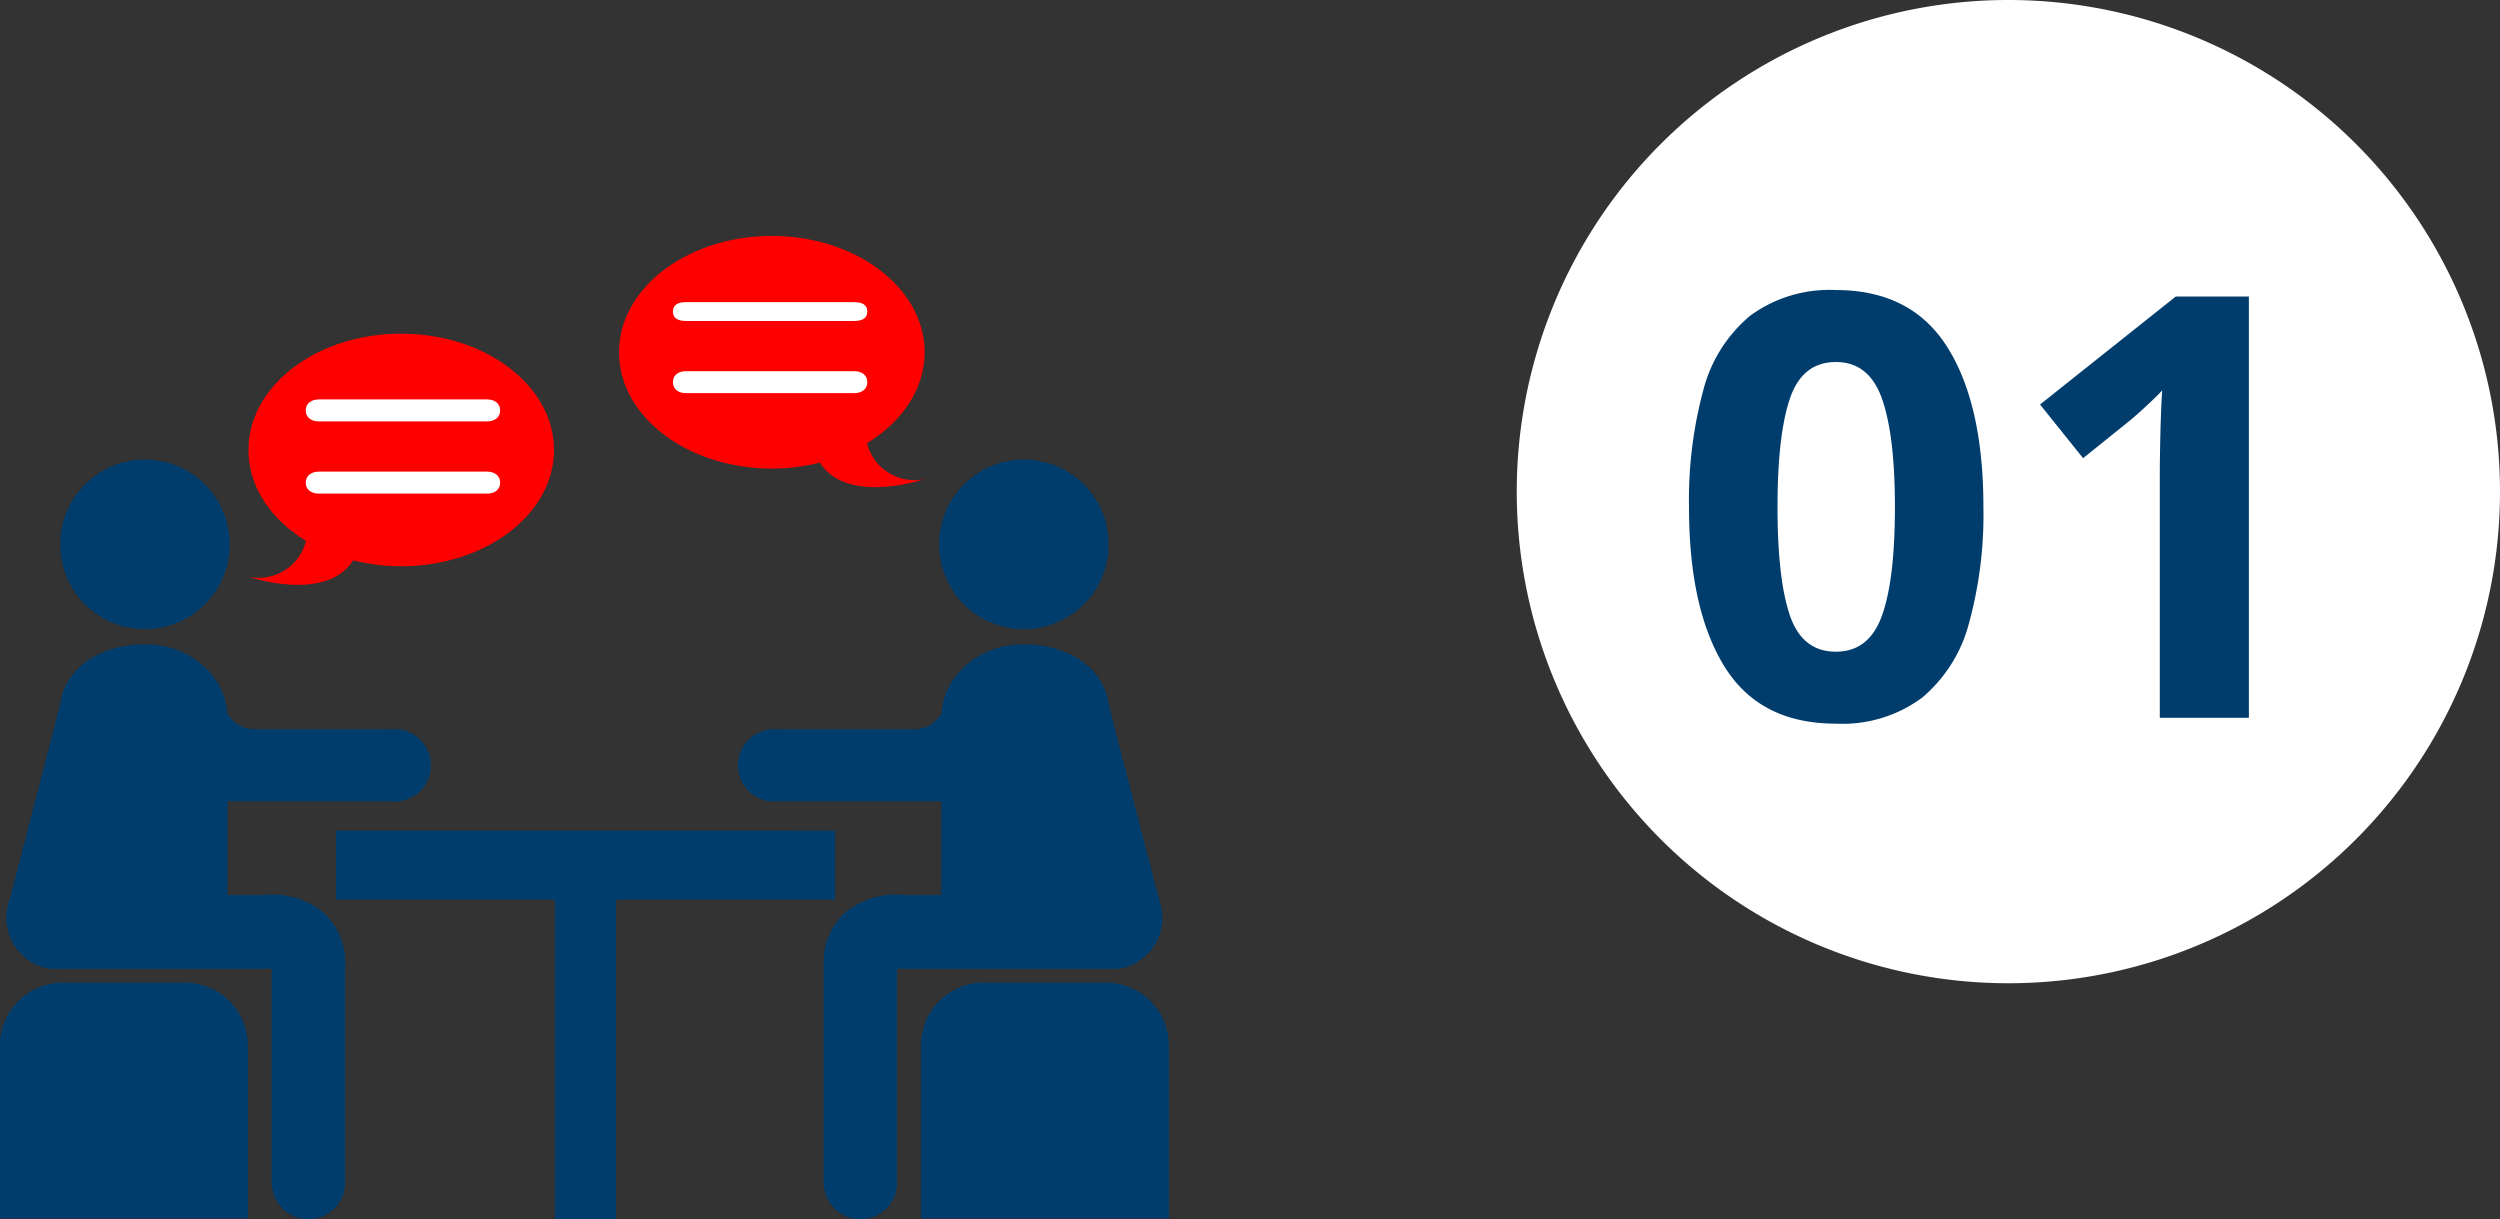
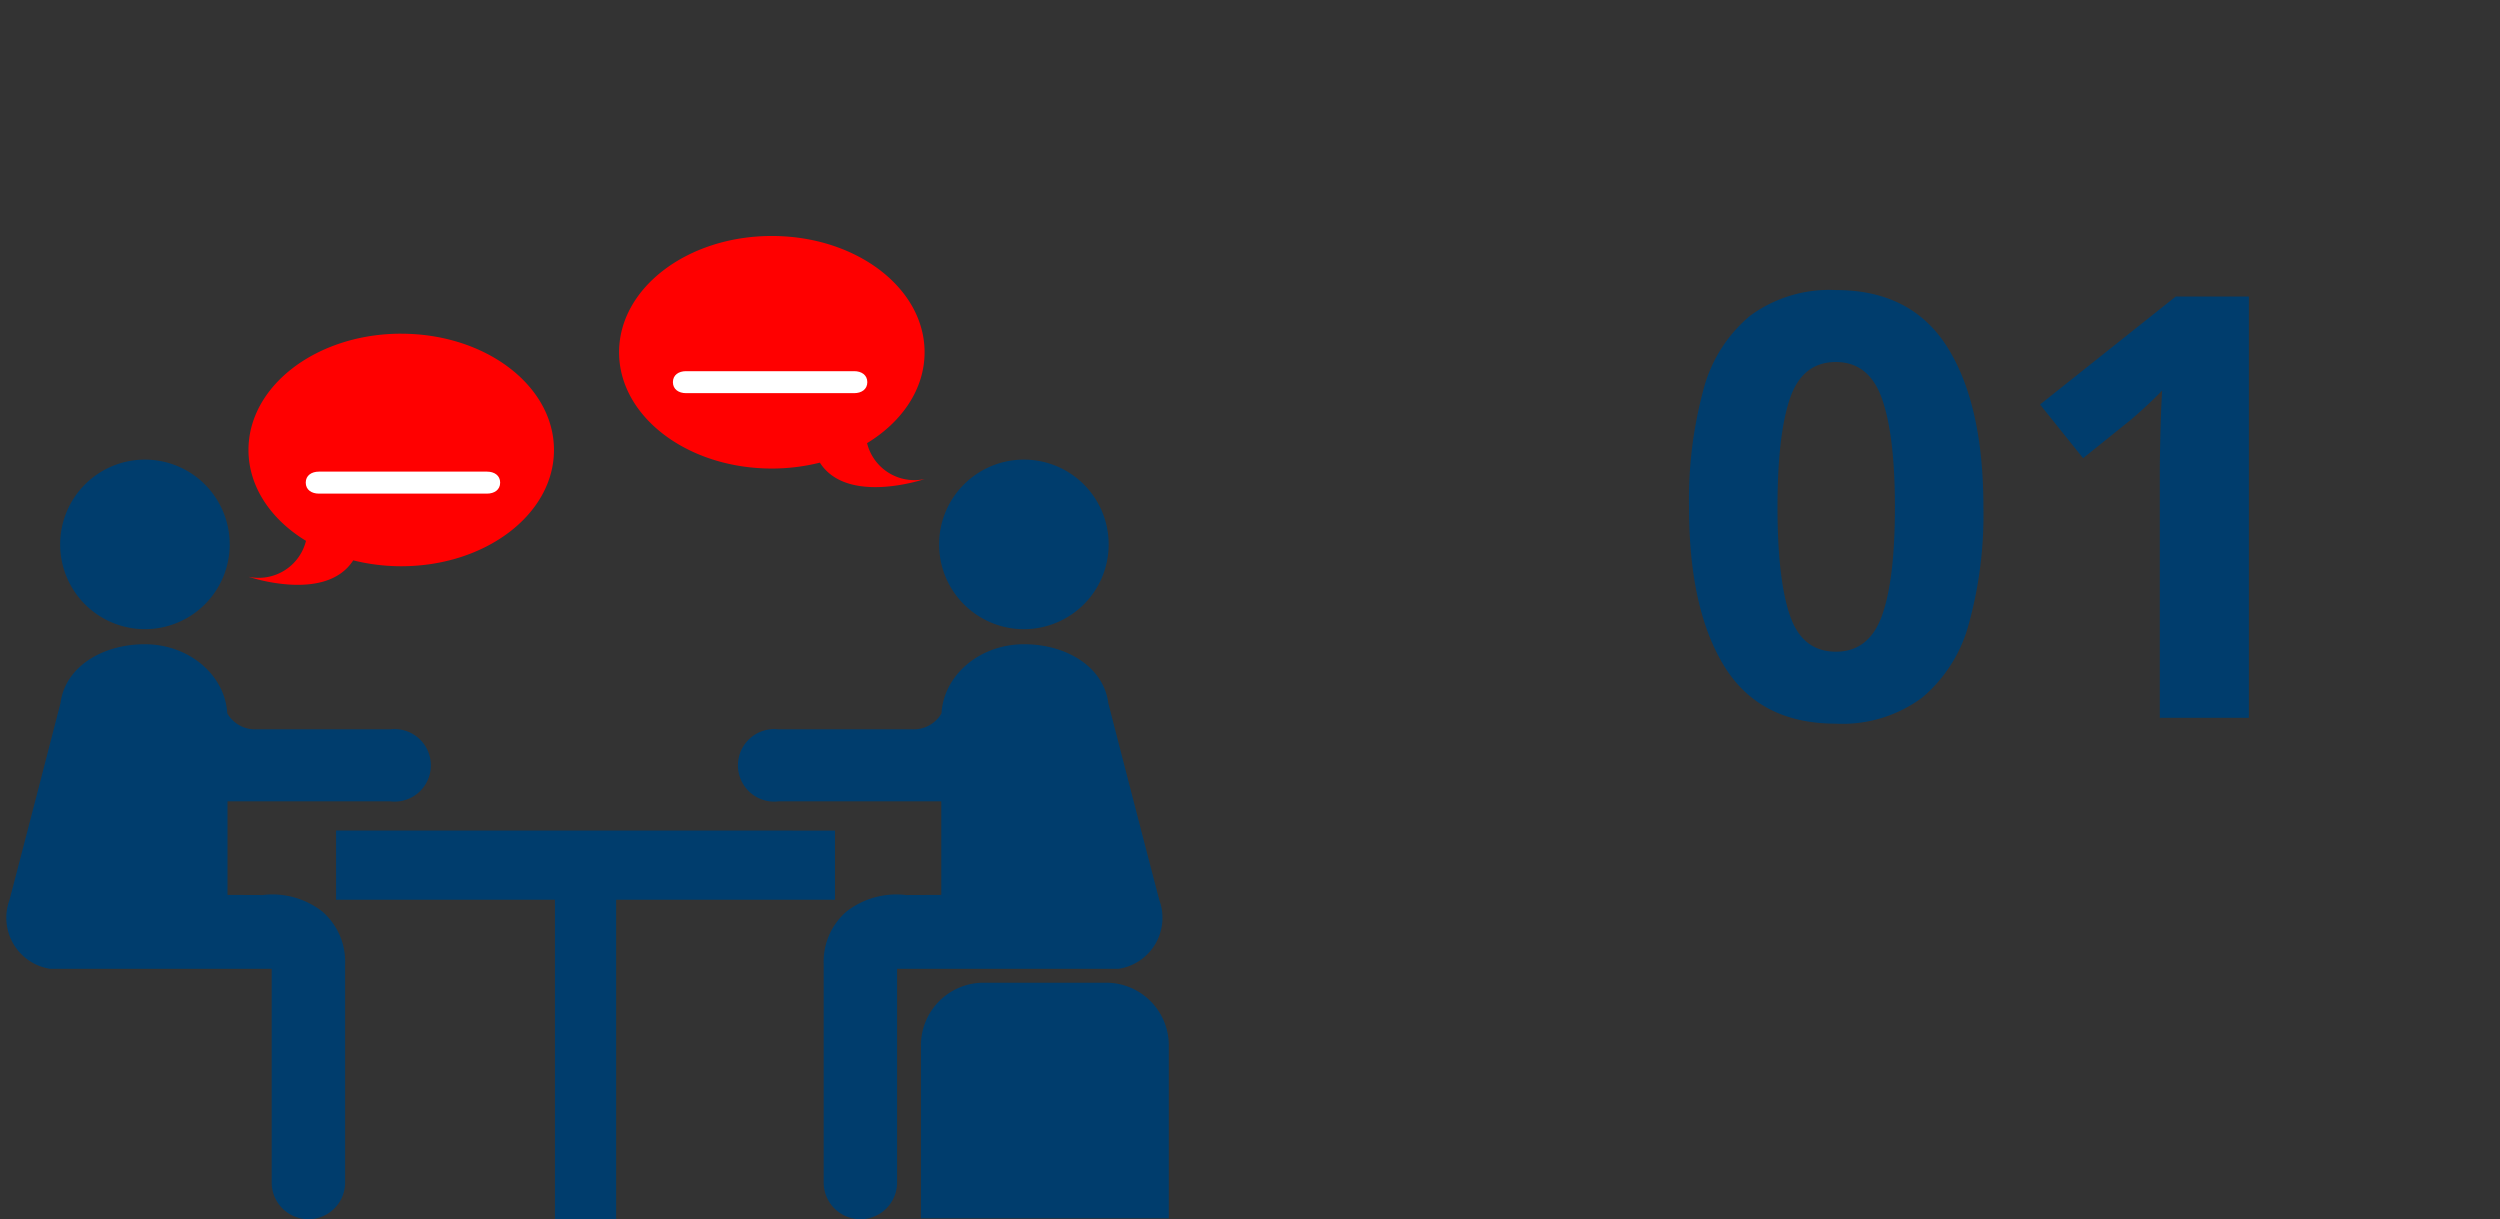
<svg xmlns="http://www.w3.org/2000/svg" width="254.26" height="124" viewBox="0 0 254.26 124">
  <rect x="0" y="0" width="254.26" height="124" fill="#333333" stroke="none" />
  <defs>
    <clipPath id="clip-path">
      <rect id="長方形_6934" data-name="長方形 6934" width="118.872" height="100" fill="red" />
    </clipPath>
  </defs>
  <g id="tesco_future_01_01" transform="translate(-478.74 -3919)">
-     <path id="パス_42372" data-name="パス 42372" d="M50,0A50,50,0,1,1,0,50,50,50,0,0,1,50,0Z" transform="translate(633 3919)" fill="#fff" />
    <path id="パス_42371" data-name="パス 42371" d="M-36.54-21.42A41.633,41.633,0,0,1-38.01-9.6a14.76,14.76,0,0,1-4.77,7.56A13.613,13.613,0,0,1-51.54.6q-7.74,0-11.34-5.82t-3.6-16.2a42.776,42.776,0,0,1,1.44-11.85,14.6,14.6,0,0,1,4.74-7.59,13.613,13.613,0,0,1,8.76-2.64q7.68,0,11.34,5.82T-36.54-21.42Zm-20.94,0q0,7.32,1.26,11.01t4.68,3.69q3.36,0,4.68-3.66t1.32-11.04q0-7.32-1.32-11.04t-4.68-3.72q-3.42,0-4.68,3.72T-57.48-21.42ZM-9.54,0H-18.6V-24.78q0-1.5.06-4.05t.18-4.47q-.3.36-1.29,1.29t-1.83,1.65L-26.4-26.4l-4.38-5.46,13.8-10.98h7.44Z" transform="translate(717 3992)" fill="#003d6d" />
    <g id="グループ_9075" data-name="グループ 9075" transform="translate(478.74 3943)">
      <path id="パス_42236" data-name="パス 42236" d="M107.039,189.362V196.4H129.3v32.5h6.223V196.4h22.259v-7.034Z" transform="translate(-72.859 -128.894)" fill="#003d6d" />
      <g id="グループ_9074" data-name="グループ 9074">
        <g id="グループ_9073" data-name="グループ 9073" clip-path="url(#clip-path)">
          <path id="パス_42237" data-name="パス 42237" d="M36.4,79.846a8.622,8.622,0,1,1-8.622-8.622A8.622,8.622,0,0,1,36.4,79.846" transform="translate(-13.038 -48.48)" fill="#003d6d" />
-           <path id="パス_42238" data-name="パス 42238" d="M25.206,244.354a6.375,6.375,0,0,0-6.221-6.518H6.221A6.375,6.375,0,0,0,0,244.354V261.8H25.206Z" transform="translate(0 -161.889)" fill="#003d6d" />
          <path id="パス_42239" data-name="パス 42239" d="M41.153,138.686H27.518a3.268,3.268,0,0,1-2.943-1.625c-.23-3.916-3.894-7.031-8.394-7.031-4.349,0-8.1,2.328-8.569,5.983-.108.417-3.638,14.122-5.193,20.042a5.249,5.249,0,0,0,4.134,6.984h6.734l-.078,0H29.092v21.734a3.733,3.733,0,0,0,7.467,0v-22.2a6.75,6.75,0,0,0-2.308-5.349,8.255,8.255,0,0,0-6.079-1.686l-3.574-.015v-9.513H41.153a3.688,3.688,0,1,0,0-7.324" transform="translate(-1.459 -88.508)" fill="#003d6d" />
          <path id="パス_42240" data-name="パス 42240" d="M299.1,79.846a8.623,8.623,0,1,0,8.623-8.622,8.622,8.622,0,0,0-8.623,8.622" transform="translate(-203.589 -48.48)" fill="#003d6d" />
          <path id="パス_42241" data-name="パス 42241" d="M293.32,244.354a6.375,6.375,0,0,1,6.221-6.518h12.764a6.376,6.376,0,0,1,6.222,6.518V261.8H293.32Z" transform="translate(-199.656 -161.889)" fill="#003d6d" />
          <path id="パス_42242" data-name="パス 42242" d="M239.159,138.686h13.635a3.268,3.268,0,0,0,2.943-1.625c.23-3.916,3.894-7.031,8.395-7.031,4.348,0,8.1,2.328,8.569,5.983.107.417,3.637,14.122,5.192,20.042a5.249,5.249,0,0,1-4.133,6.984h-6.734l.079,0H251.221v21.734a3.733,3.733,0,0,1-7.466,0v-22.2a6.748,6.748,0,0,1,2.308-5.349,8.256,8.256,0,0,1,6.08-1.686l3.574-.015v-9.513H239.159a3.688,3.688,0,1,1,0-7.324" transform="translate(-159.983 -88.508)" fill="#003d6d" />
          <path id="パス_42243" data-name="パス 42243" d="M94.674,31.118c-8.581,0-15.535,5.294-15.535,11.824,0,3.743,2.285,7.079,5.849,9.245a4.955,4.955,0,0,1-5.849,3.652s7.85,2.692,10.653-1.669a20.02,20.02,0,0,0,4.882.6c8.581,0,15.536-5.294,15.536-11.825s-6.956-11.824-15.536-11.824" transform="translate(-53.868 -21.181)" fill="red" />
-           <path id="パス_42244" data-name="パス 42244" d="M115.81,54.3h-17.1c-.738,0-1.336-.379-1.336-1.118s.6-1.118,1.336-1.118h17.1c.738,0,1.336.379,1.336,1.118s-.6,1.118-1.336,1.118" transform="translate(-66.278 -35.441)" fill="#fff" />
          <path id="パス_42245" data-name="パス 42245" d="M115.81,77.3h-17.1c-.738,0-1.336-.38-1.336-1.118s.6-1.118,1.336-1.118h17.1c.738,0,1.336.38,1.336,1.118s-.6,1.118-1.336,1.118" transform="translate(-66.278 -51.097)" fill="#fff" />
          <path id="パス_42246" data-name="パス 42246" d="M212.709,0c8.581,0,15.537,5.294,15.537,11.824,0,3.742-2.286,7.078-5.85,9.245a4.955,4.955,0,0,0,5.85,3.652s-7.852,2.692-10.652-1.669a20.058,20.058,0,0,1-4.885.6c-8.581,0-15.535-5.294-15.535-11.824S204.129,0,212.709,0" transform="translate(-134.212)" fill="red" />
-           <path id="パス_42247" data-name="パス 42247" d="M215.654,22.984h17.1c.738,0,1.336-.219,1.336-.958s-.6-.958-1.336-.958h-17.1c-.738,0-1.336.22-1.336.958s.6.958,1.336.958" transform="translate(-145.881 -14.34)" fill="#fff" />
          <path id="パス_42248" data-name="パス 42248" d="M215.654,45.3h17.1c.738,0,1.336-.38,1.336-1.118s-.6-1.118-1.336-1.118h-17.1c-.738,0-1.336.379-1.336,1.118s.6,1.118,1.336,1.118" transform="translate(-145.881 -29.315)" fill="#fff" />
        </g>
      </g>
    </g>
  </g>
</svg>